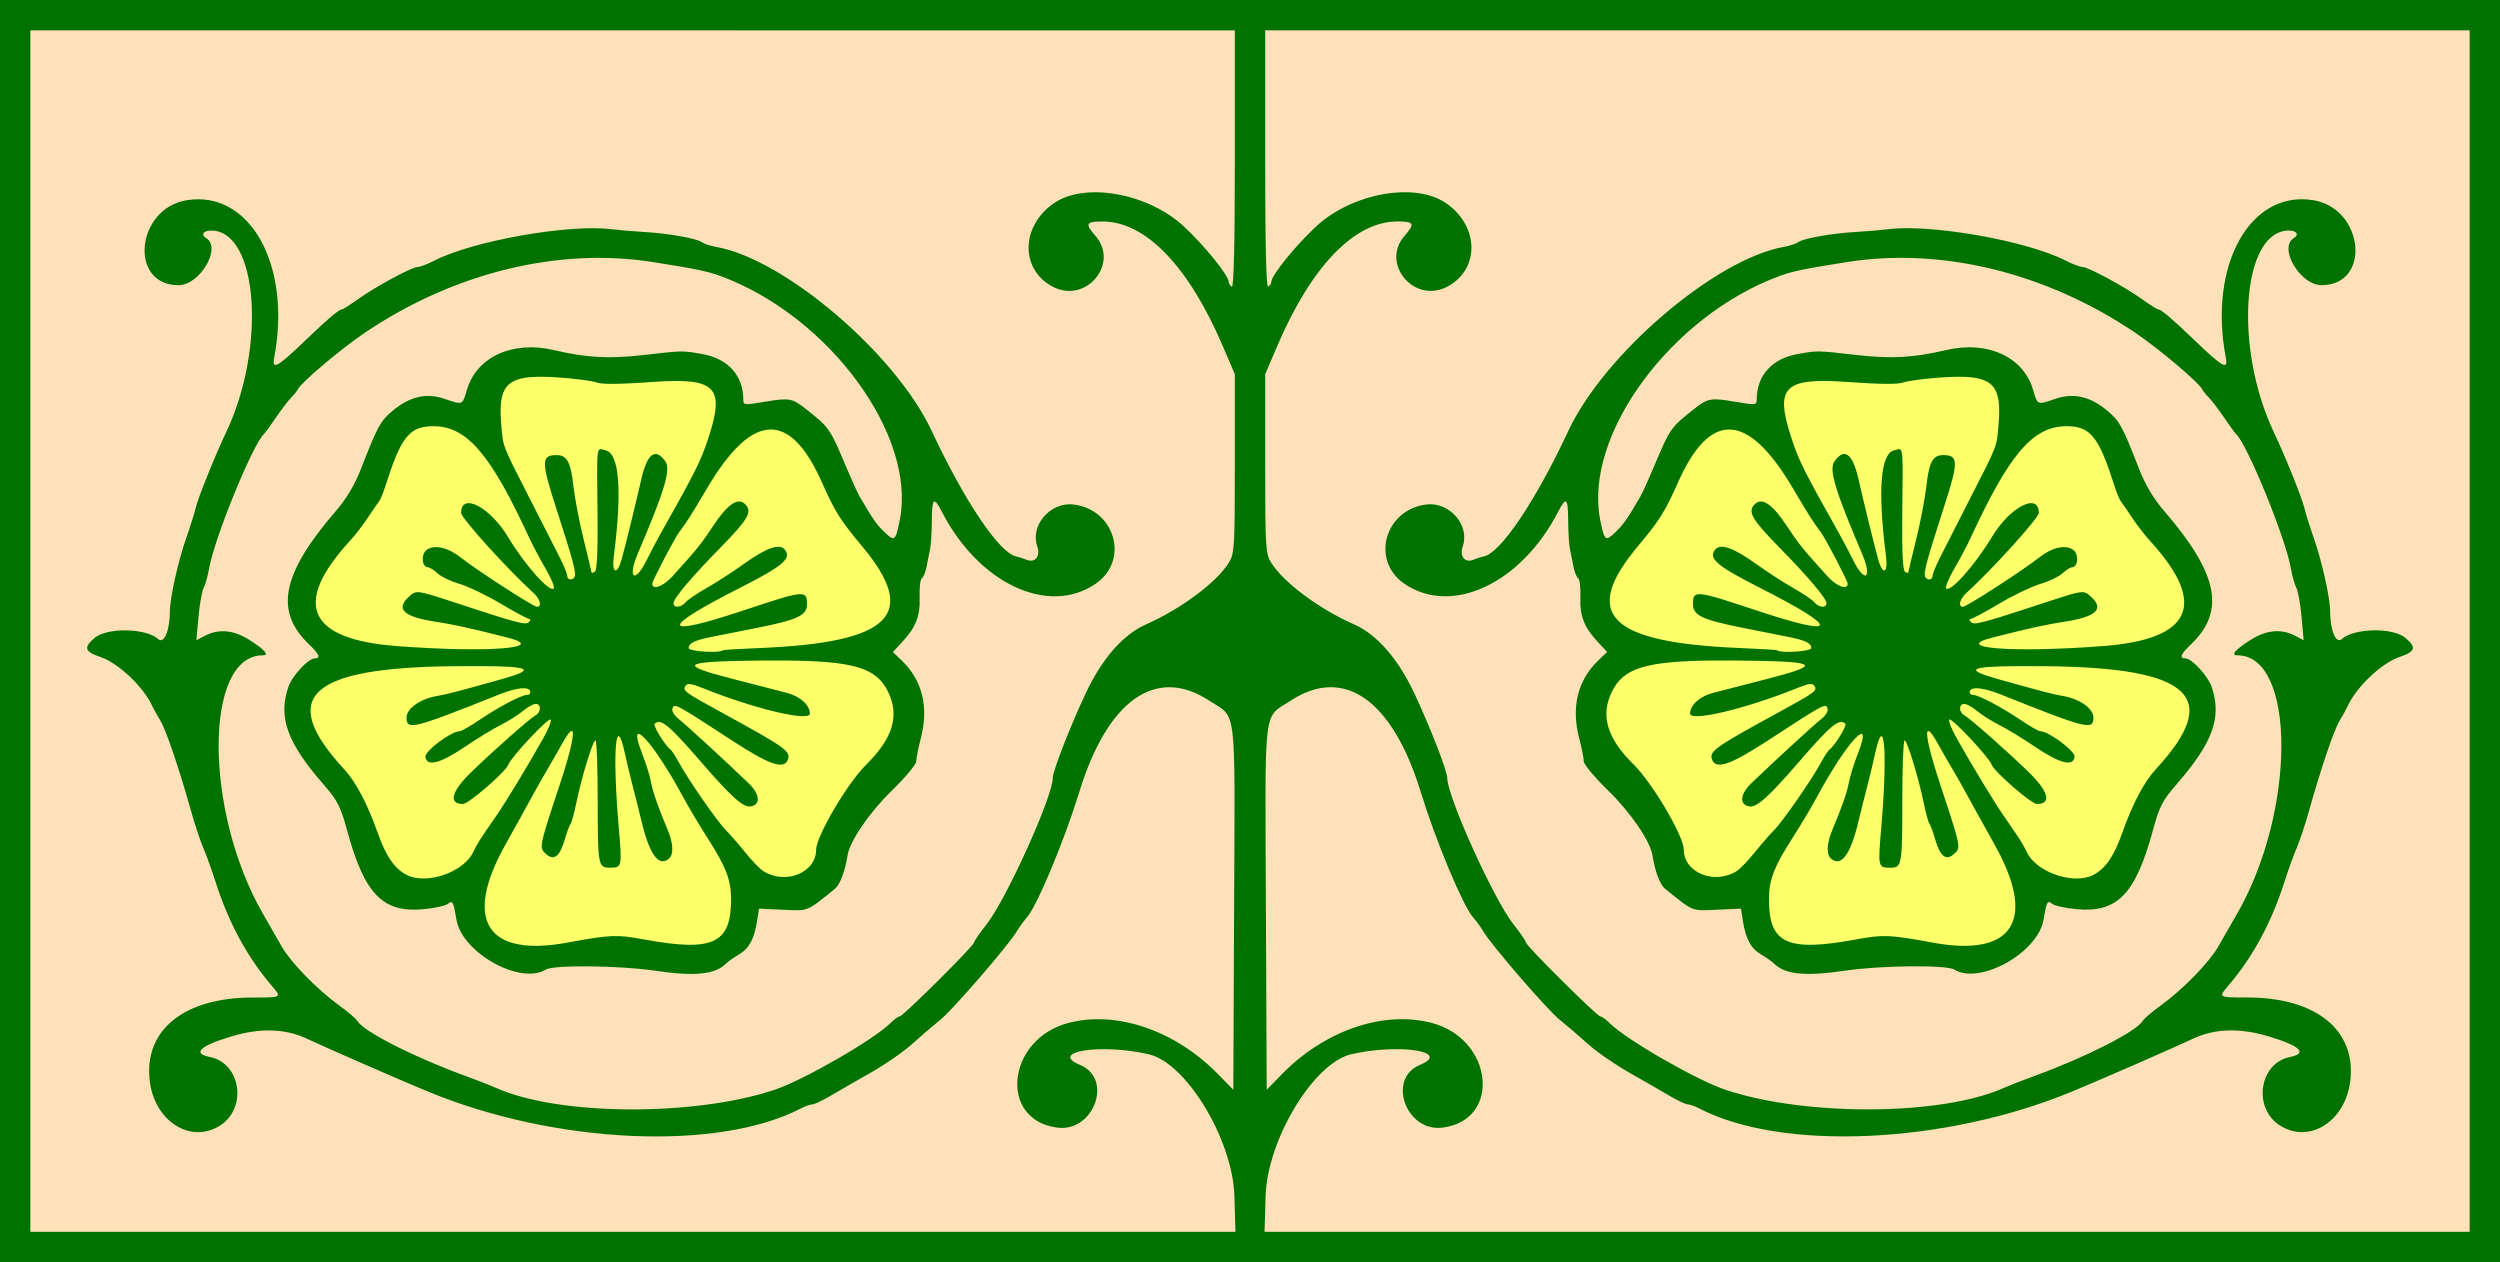
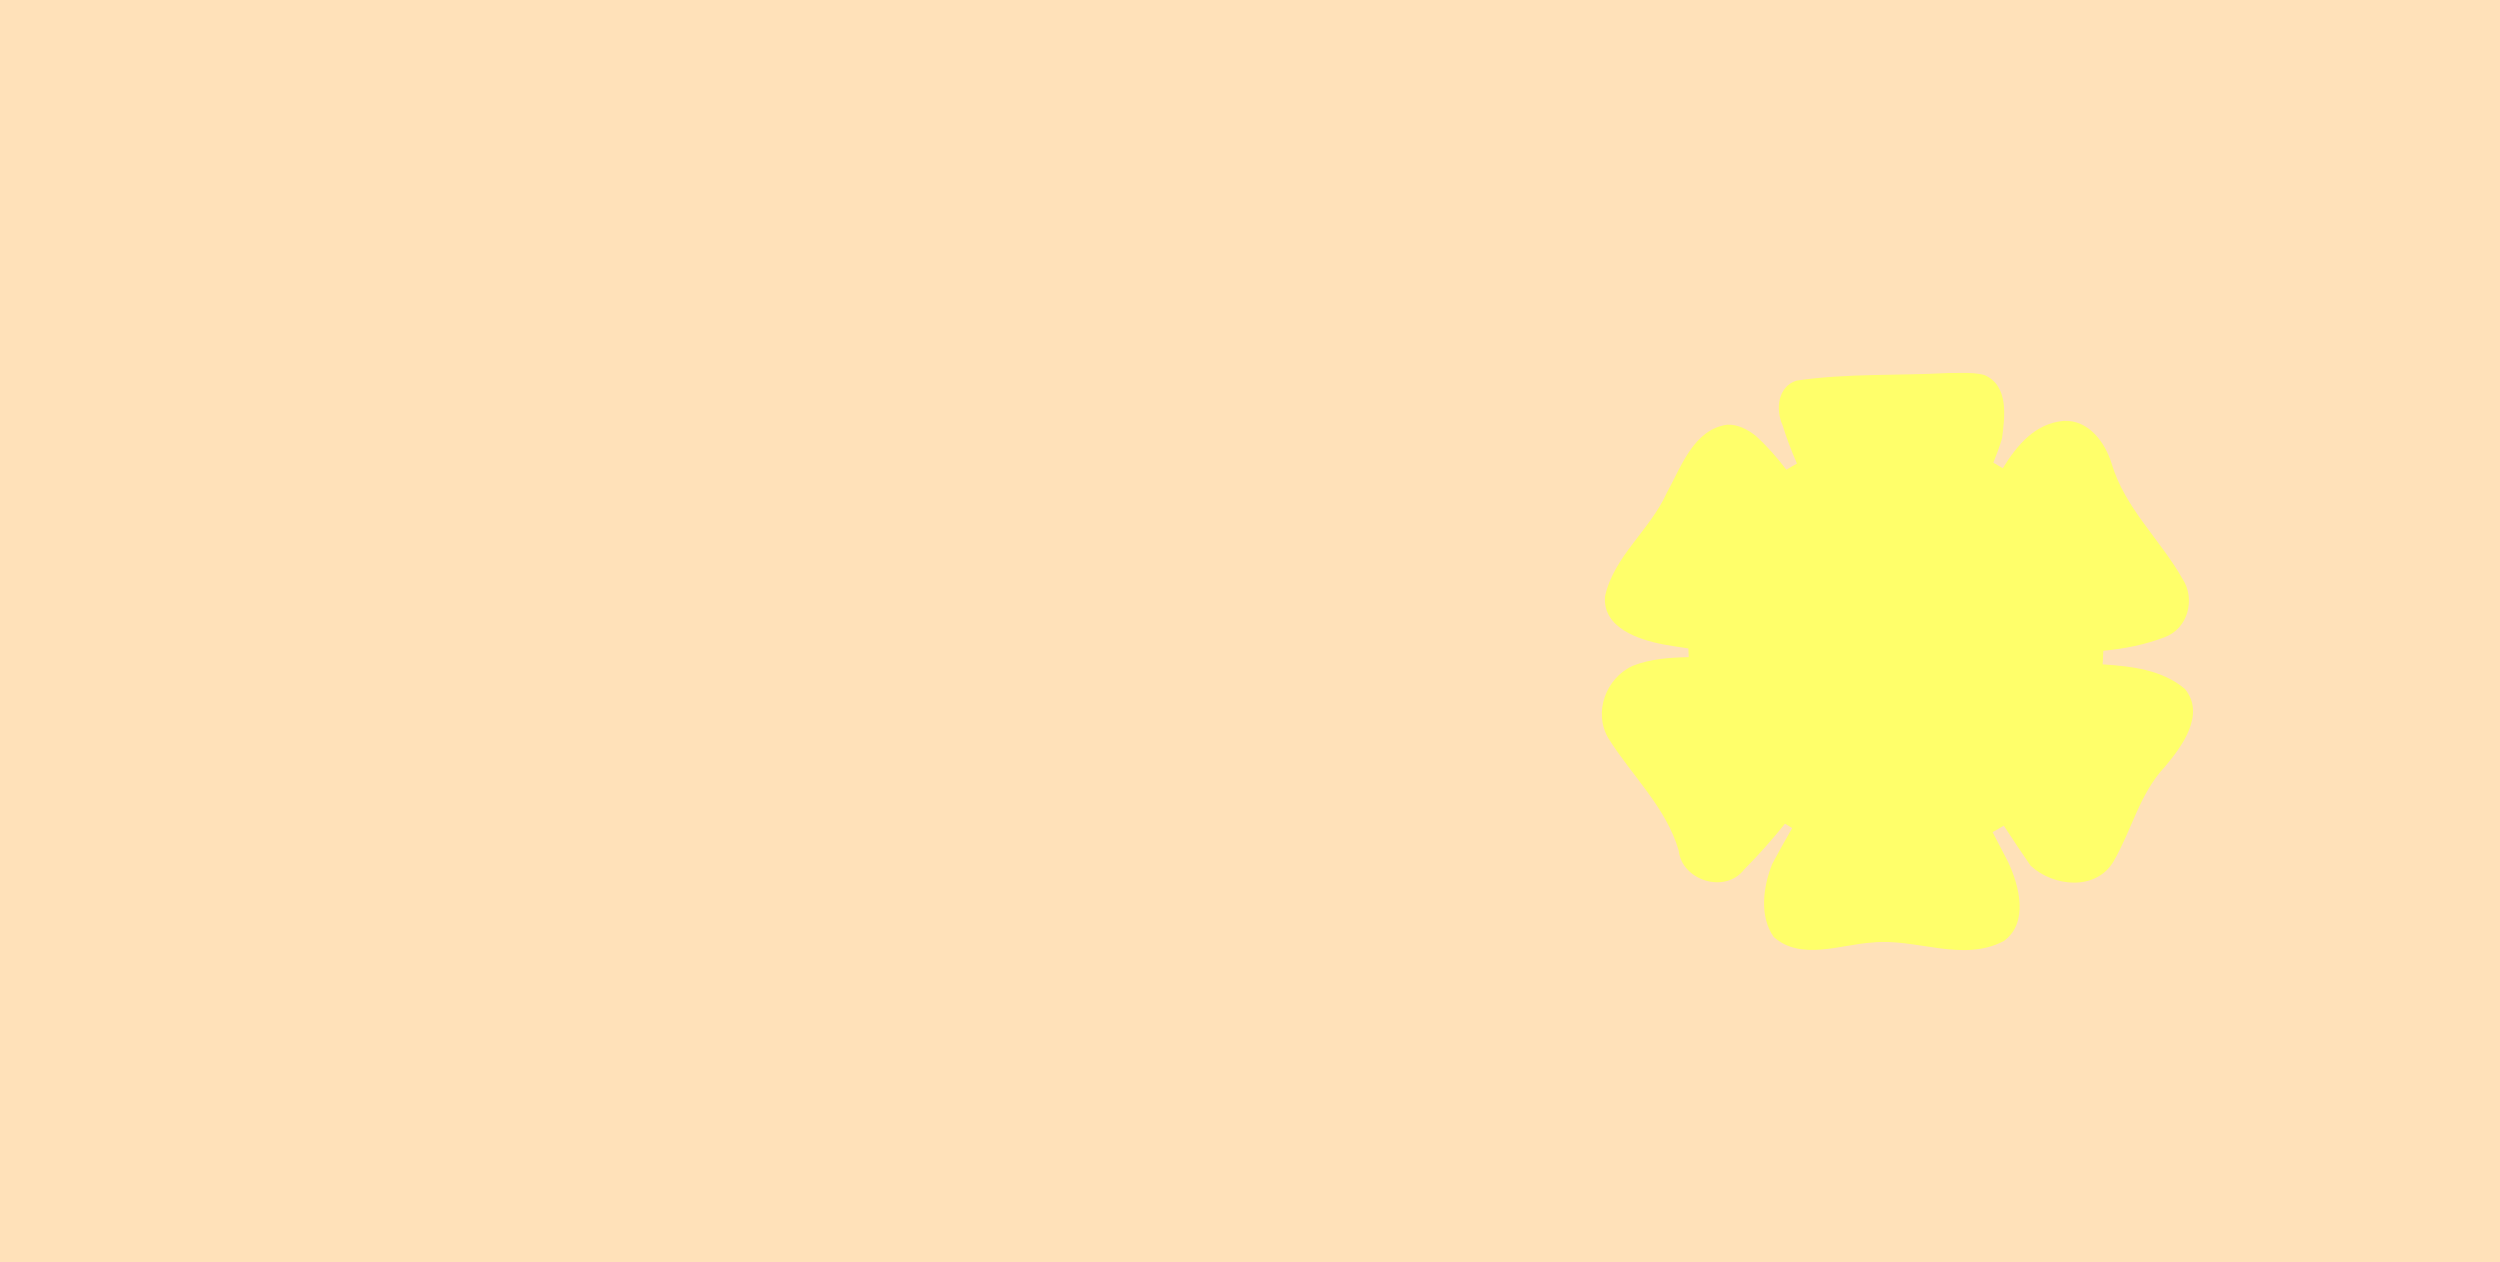
<svg xmlns="http://www.w3.org/2000/svg" id="svg4198" height="234.81mm" width="465.1mm" version="1.1" viewBox="0 0 1648 832">
  <g id="layer1" transform="translate(1269.7 -99.219)">
    <g id="g6123">
      <rect id="rect5317" height="832" width="1648" y="99.219" x="-1269.7" fill="#ffe1b9" />
-       <path id="path6076" d="m346.61 245.71c-15.339 0.035-23.414 18.066-19.541 31.639 0.836 10.262 3.796 19.91 7.74 29.254-1.941 1.059-3.856 2.166-5.744 3.318-3.66-5.696-7.626-11.183-12.086-16.334-8.616-8.796-20.053-16.352-32.826-16.051-20.318 0.373-26.59 23.443-32.529 38.842-10.186 28.767-38.461 47.429-46.822 76.811-1.919 20.89 20.721 31.09 37.99 33.76 6.179 0.747 12.383 1.354 18.604 1.834 0.005 3.104 0.115 6.208 0.328 9.305-13.903 0.777-27.615 2.716-40.74 7.635-13.612 4.525-24.578 19.709-16.867 33.764 10.194 21.589 29.631 37.558 37.531 60.549 7.306 16.771 14.295 41.65 36.666 42.15 19.458 1.223 33.868-13.676 42.941-29.139 1.568-2.497 3.164-4.989 4.764-7.479 2.294 1.495 4.631 2.921 7.01 4.275-8.994 16.088-16.745 32.71-16.24 51.381 0.863 19.189 22.011 27.039 38.514 24.887 23.928-0.881 47.785-8.974 71.602-3.041 16.675 0.862 38.809 8.822 51.807-5.736 12.612-18.587 5.371-42.791-6.01-60.078-1.885-3.202-3.742-6.436-5.586-9.686 1.814-1.01 3.605-2.062 5.371-3.154 9.462 12.164 19.623 23.725 30.986 34.125 16.441 9.78 38.199-4.215 39.311-22.535 9.604-26.729 30.501-46.693 45.705-69.951 12.468-23.125-8.383-52.616-33.895-51.252-6.592-0.515-13.192-0.924-19.797-1.258 0.109-1.621 0.19-3.245 0.242-4.869-0.011-0.348-0.023-0.697-0.037-1.045 13.138-1.824 26.049-4.735 38.461-9.66 15.252-5.913 21.358-25.447 11.623-38.781-14.216-22.676-31.985-43.184-43.029-67.84-7.67-13.022-16.914-31.149-34.273-31.391-17.713 1.804-28.549 17.173-38.34 31.225-2.184-1.391-4.406-2.719-6.664-3.982 5.188-11.634 9.491-23.599 12.127-36.137 2.885-11.556-6.713-22.919-18.777-21.207-35.925-2.696-71.99-3.818-108.01-4.092-0.51-0.037-1.013-0.056-1.508-0.055zm946.6 0.111c-3.001 0.027-6.002 0.122-8.957 0.078-33.281 1.806-67.025 0.129-100 4.994-12.448 4.031-13.925 19.059-9.15 29.5 2.631 8.611 5.857 16.989 9.463 25.215-2.374 1.279-4.711 2.629-7.006 4.047-6.076-8.012-12.719-15.56-20.217-22.375-5.285-4.174-11.707-7.563-18.619-7.334-22.288 2.964-30.53 27.965-40.053 45.082-10.901 24.292-34.819 41.579-40.654 68.133-1.617 20.719 21.994 28.48 38.438 31.633 5.484 0.976 10.998 1.857 16.533 2.648 0.028 1.921 0.096 3.84 0.203 5.758-12.624 0.207-25.161 1.126-36.871 5.693-17.656 8.03-26.197 30.733-16.051 47.807 15.448 24.68 38.03 45.529 46.312 73.887 2.044 19.865 30.611 28.796 43.096 12.66 9.519-9.583 18.514-19.723 26.99-30.291 1.552 1.003 3.124 1.974 4.715 2.912-4.502 7.842-8.898 15.739-13.162 23.689-5.898 14.847-8.653 34.319 1.012 48.09 17.906 15.926 44.213 4.945 64.707 3.682 28.826-3.196 59.581 13.396 86.975-1.014 16.57-12.016 10.159-36.417 2.867-52.021-3.467-6.551-6.867-13.162-10.275-19.775 2.506-1.345 4.969-2.768 7.387-4.268 5.766 8.891 11.655 17.689 17.654 26.371 14.87 13.954 43.212 16.877 54.727-2.867 11.91-20.456 17.176-44.732 33.906-62.424 11.208-13.289 26.794-34.468 13.123-51.174-14.931-12.643-34.966-14.952-54.258-16.229 0.245-2.979 0.393-5.966 0.445-8.955 13.82-1.314 27.419-3.927 40.486-8.963 15.307-5.631 20.42-25.013 11.789-38.342-14.673-25.952-38.14-46.779-46.803-76.162-4.396-14.119-15.254-28.912-31.666-28.066-18.766 1.709-30.603 15.844-40.057 31.225-2.05-1.28-4.132-2.506-6.246-3.676 2.131-5.19 4.071-10.456 5.703-15.846 1.895-14.373 4.725-34.912-11.654-41.951-4.821-1.275-9.83-1.417-14.832-1.371z" transform="translate(-1269.7 99.219)" fill="#ffff6a" />
-       <path id="path4160" d="m-1269.7 99.219v416 416h417 407 407 417v-416-416h-417-407-407zm20 19.996 397 0.016 397 0.012v85.109c0 56.228-0.679 84.684-2 83.867-1.1-0.68-2-2.041-2-3.027 0-4.32-15.864-23.982-29.68-36.785-23.463-21.742-64.693-29.26-85.141-15.527-22.393 15.04-22.937 44.09-1.039 55.414 21.882 11.316 43.991-15.395 27.906-33.715-6.973-7.941-6.25-9.358 4.785-9.355 28.316 0.006 56.692 29.412 79.203 82.082l7.965 18.633v58.906c0 55-0.26 59.324-3.918 65.242-8.024 12.983-31.529 30.508-54.613 40.719-15.151 6.702-29.069 22.615-39.805 45.508-10.379 22.133-21.664 51.118-21.664 55.644 0 12.365-30.678 80.167-43.762 96.719-4.532 5.734-8.245 11.127-8.254 11.984-0.022 2.113-46.785 48.559-48.891 48.559-0.919 0-3.567 1.892-5.883 4.203-11.251 11.229-57.905 38.054-77.211 44.395-53.423 17.546-142.3 16.828-183-1.477-3.3-1.484-12.3-4.997-20-7.805-34.24-12.485-67.41-29.367-71.508-36.398-0.829-1.422-6.229-6.019-12-10.215-14.647-10.65-31.695-28.142-37.77-38.75-2.819-4.923-8.43-14.702-12.469-21.727-38.786-67.466-38.845-170.23-0.098-170.23 4.64 0 1.446-3.707-8.785-10.195-10.3-6.532-20.138-7.465-29.149-2.766l-5.777 3.012 1.391-15.371c0.766-8.454 2.307-17.073 3.422-19.156 1.115-2.083 2.768-8.004 3.676-13.156 3.529-20.023 28.935-82.086 36.176-88.367 0.634-0.55 4.16-5.414 7.832-10.809 3.672-5.394 8.224-11.357 10.117-13.25 1.893-1.893 3.779-4.229 4.191-5.191 1.805-4.212 28.423-26.737 44.133-37.344 58.732-39.657 127.68-56.561 190.2-46.629 28.653 4.553 35.724 6.021 44.422 9.219 71.382 26.246 129.26 105 118.14 160.73-2.811 14.076-3.421 14.532-10.363 7.769-5.169-5.035-7.607-8.552-16.184-23.34-1.325-2.284-5.243-10.902-8.711-19.152-10.83-25.768-11.087-26.134-26.879-38.586-8.767-6.913-10.887-7.278-26.668-4.598-13.925 2.365-14.334 2.316-14.363-1.691-0.114-15.609-10.041-26.637-26.699-29.656-13.414-2.431-12.745-2.438-38.269 0.48-23.751 2.716-37.973 1.95-60.215-3.234-26.963-6.285-50.586 4.562-56.961 26.152-3.07 10.398-2.559 10.197-15.047 5.957-11.875-4.032-23.129-1.33-34.312 8.242-7.855 6.723-9.595 9.94-20.461 37.82-4.206 10.792-9.543 19.769-16.644 28-35.707 41.388-40.634 66.084-17.551 87.988 6.592 6.255 7.75 9.122 3.691 9.137-4.414 0.016-15.071 11.634-17.543 19.125-6.621 20.063-0.643 36.453 23.355 64.027 9.18 10.548 11.228 14.531 15.426 30 11.48 42.308 23.466 54.705 50.465 52.184 7.291-0.681 14.494-2.266 16.004-3.519 3.109-2.58 3.713-1.466 5.684 10.438 3.601 21.756 42.092 43.251 58.875 32.879 5.146-3.181 48.584-2.729 72.09 0.75 25.982 3.845 39.374 2.537 46.551-4.555 1.426-1.409 5.338-4.175 8.691-6.144 6.758-3.969 10.111-10.173 12-22.203l1.254-8.004 15.855 0.719c17.059 0.775 15.057 1.585 34.184-13.805 3.331-2.68 6.696-11.589 8.277-21.902 1.442-9.406 14.393-28.398 29.144-42.746 8.904-8.661 16.188-17.392 16.188-19.402 0-2.011 1.35-8.837 3-15.172 5.373-20.628 1.036-38.234-12.652-51.348l-5.77-5.527 5.84-6.254c9.346-10.005 12.245-17.346 11.793-29.871-0.225-6.227 0.436-11.84 1.465-12.477 1.029-0.636 2.426-4.093 3.105-7.68s1.718-8.773 2.309-11.523c0.59-2.75 1.115-11.075 1.168-18.5 0.11-15.458 1.281-16.509 6.695-6 24.385 47.333 70.369 68.728 101.46 47.207 22.267-15.411 12.607-49.055-14.977-52.164-15.099-1.702-28.484 13.86-23.707 27.562 2.332 6.69-1.444 11.311-7.207 8.816-1.939-0.839-4.877-1.773-6.527-2.078-11.027-2.038-34.099-36.249-55.867-82.844-23.669-50.661-96.733-113.09-141.86-121.21-4.001-0.72-8.264-2.089-9.473-3.043-3.19-2.515-21.637-5.834-37.801-6.801-7.7-0.46-17.6-1.293-22-1.852-27.887-3.537-91.214 7.662-116.42 20.59-4.631 2.375-9.724 4.316-11.316 4.316-3.801 0-27.785 12.982-39.5 21.379-5.081 3.642-9.795 6.621-10.476 6.621-1.922 0-8.864 5.873-23.133 19.578-19.433 18.665-23.019 20.702-21.391 12.137 11.59-60.937-15.978-110.51-57.676-103.73-33.477 5.449-38.385 56.012-5.437 56.012 14.115 0 28.627-24.65 18.277-31.047-3.681-2.275-1.894-4.953 3.305-4.953 30.816 0 36.495 76.809 9.832 132.98-7.483 15.764-18.614 43.43-20.125 50.02-0.756 3.3-3.525 12.125-6.152 19.609-5.417 15.43-10.774 39.452-10.793 48.391-0.026 12.537-3.875 21.726-7.664 18.297-8.031-7.268-33.503-7.792-41.855-0.859-7.579 6.29-6.789 9.136 3.48 12.547 12.124 4.027 28.838 19.917 34.731 33.016 0.742 1.65 2.997 5.7 5.008 9 3.748 6.149 12.375 31.581 20.355 60 2.471 8.8 6.067 19.6 7.988 24 1.921 4.4 5.495 14.3 7.945 22 8.487 26.676 20.675 49.387 36.52 68.051 7.426 8.748 7.823 8.474-12.367 8.516-44.965 0.093-71.396 21.601-67.453 54.891 3.143 26.534 26.663 41.692 46.074 29.695 18.402-11.373 14.234-41.255-6.328-45.367-11.886-2.377-6.793-7.302 14.019-13.562 19.078-5.738 35.478-5.251 49.871 1.488 13.821 6.471 60.432 26.832 79.684 34.805 83.803 34.708 191.45 39.572 246 11.117 2.75-1.435 6.11-2.614 7.469-2.621 1.359-0.006 6.759-2.554 12-5.66 5.242-3.107 17.181-9.975 26.531-15.262 9.35-5.287 21.594-13.77 27.211-18.852 5.617-5.081 13.95-12.22 18.516-15.863 8.202-6.544 45.658-49.894 50.68-58.652 1.426-2.488 4.419-6.593 6.648-9.121 6.608-7.493 24.719-50.903 34.285-82.168 18.7-61.118 50.726-83.655 85.945-60.48 18.236 12 16.814 0.066 16.23 136.14l-0.516 120.3-10-10.242c-28.122-28.805-66.717-42.092-98.508-33.91-40.922 10.532-46.59 64.292-7.285 69.105 23.981 2.937 36.661-32.283 14.871-41.309-21.376-8.854 13.875-14.352 45.231-7.055 24.757 5.762 55.287 56.318 56.402 93.395l0.711 23.629h-397.21-397.21v-396-396zm1608 0v396 396h-397.21-397.21l0.711-23.629c1.115-37.077 31.646-87.633 56.402-93.395 31.356-7.298 66.607-1.8 45.23 7.055-21.789 9.025-9.11 44.246 14.871 41.309 39.304-4.814 33.637-58.573-7.285-69.105-31.791-8.182-70.386 5.105-98.508 33.91l-10 10.242-0.516-120.3c-0.583-136.07-2.006-124.14 16.23-136.14 35.22-23.175 67.245-0.638 85.945 60.48 9.566 31.265 27.677 74.675 34.285 82.168 2.229 2.528 5.222 6.633 6.649 9.121 5.021 8.759 42.478 52.108 50.68 58.652 4.566 3.643 12.899 10.782 18.516 15.863 5.617 5.081 17.861 13.564 27.211 18.852 9.35 5.287 21.29 12.155 26.531 15.262 5.242 3.107 10.642 5.654 12 5.66 1.358 0.006 4.719 1.187 7.469 2.621 54.547 28.454 162.2 23.591 246-11.117 19.251-7.973 65.862-28.333 79.684-34.805 14.393-6.739 30.793-7.227 49.871-1.488 20.812 6.26 25.905 11.185 14.02 13.562-20.562 4.112-24.73 33.994-6.328 45.367 19.411 11.997 42.932-3.162 46.074-29.695 3.943-33.289-22.488-54.798-67.453-54.891-20.191-0.042-19.793 0.232-12.367-8.516 15.845-18.664 28.033-41.375 36.52-68.051 2.45-7.7 6.024-17.6 7.945-22s5.517-15.2 7.988-24c7.98-28.419 16.608-53.851 20.355-60 2.011-3.3 4.266-7.35 5.008-9 5.892-13.099 22.606-28.989 34.73-33.016 10.269-3.411 11.059-6.257 3.481-12.547-8.353-6.932-33.824-6.409-41.855 0.859-3.789 3.429-7.637-5.76-7.664-18.297-0.02-8.938-5.376-32.961-10.793-48.391-2.627-7.484-5.396-16.309-6.152-19.609-1.51-6.589-12.642-34.255-20.125-50.02-26.663-56.172-20.984-132.98 9.832-132.98 5.199 0 6.986 2.678 3.305 4.953-10.35 6.396 4.162 31.047 18.277 31.047 32.948 0 28.039-50.563-5.438-56.012-41.697-6.786-69.266 42.789-57.676 103.73 1.629 8.565-1.957 6.529-21.391-12.137-14.269-13.705-21.211-19.578-23.133-19.578-0.681 0-5.395-2.979-10.477-6.621-11.715-8.397-35.699-21.379-39.5-21.379-1.593 0-6.685-1.941-11.316-4.316-25.208-12.927-88.535-24.127-116.42-20.59-4.4 0.558-14.3 1.391-22 1.852-16.164 0.966-34.611 4.285-37.801 6.801-1.209 0.954-5.472 2.323-9.473 3.043-45.127 8.121-118.19 70.55-141.86 121.21-21.769 46.595-44.84 80.806-55.867 82.844-1.65 0.305-4.588 1.239-6.527 2.078-5.763 2.494-9.539-2.127-7.207-8.816 4.777-13.702-8.608-29.264-23.707-27.562-27.583 3.109-37.244 36.754-14.977 52.164 31.096 21.521 77.08 0.126 101.46-47.207 5.414-10.509 6.586-9.458 6.695 6 0.052 7.425 0.578 15.75 1.168 18.5s1.63 7.936 2.309 11.523c0.679 3.587 2.076 7.043 3.105 7.68 1.029 0.636 1.689 6.25 1.465 12.477-0.452 12.525 2.447 19.866 11.793 29.871l5.84 6.254-5.77 5.527c-13.688 13.114-18.025 30.72-12.652 51.348 1.65 6.335 3 13.161 3 15.172 0 2.011 7.283 10.742 16.187 19.402 14.752 14.348 27.702 33.34 29.145 42.746 1.582 10.313 4.947 19.222 8.277 21.902 19.126 15.39 17.125 14.579 34.184 13.805l15.855-0.719 1.254 8.004c1.889 12.03 5.242 18.234 12 22.203 3.354 1.97 7.265 4.735 8.692 6.144 7.176 7.092 20.569 8.4 46.551 4.555 23.506-3.479 66.944-3.931 72.09-0.75 16.783 10.372 55.274-11.122 58.875-32.879 1.97-11.904 2.575-13.017 5.684-10.438 1.51 1.253 8.712 2.839 16.004 3.519 26.998 2.521 38.985-9.876 50.465-52.184 4.197-15.469 6.245-19.452 15.426-30 23.998-27.574 29.977-43.964 23.355-64.027-2.472-7.491-13.129-19.109-17.543-19.125-4.059-0.016-2.901-2.881 3.691-9.137 23.083-21.904 18.157-46.6-17.551-87.988-7.101-8.231-12.438-17.208-16.645-28-10.866-27.881-12.606-31.097-20.461-37.82-11.183-9.572-22.437-12.274-34.312-8.242-12.488 4.24-11.977 4.441-15.047-5.957-6.375-21.59-29.998-32.437-56.961-26.152-22.242 5.184-36.463 5.95-60.215 3.234-25.524-2.919-24.855-2.912-38.27-0.48-16.658 3.019-26.585 14.048-26.699 29.656-0.03 4.007-0.438 4.057-14.363 1.691-15.781-2.681-17.901-2.315-26.668 4.598-15.792 12.452-16.049 12.818-26.879 38.586-3.467 8.25-7.386 16.868-8.711 19.152-8.576 14.788-11.015 18.305-16.184 23.34-6.943 6.763-7.553 6.307-10.363-7.769-11.128-55.731 46.755-134.48 118.14-160.73 8.697-3.198 15.769-4.666 44.422-9.219 62.511-9.932 131.46 6.972 190.2 46.629 15.709 10.607 42.328 33.131 44.133 37.344 0.412 0.963 2.298 3.298 4.191 5.191s6.445 7.856 10.117 13.25c3.672 5.394 7.198 10.259 7.832 10.809 7.24 6.282 32.647 68.344 36.176 88.367 0.908 5.152 2.561 11.073 3.676 13.156 1.115 2.083 2.656 10.702 3.422 19.156l1.391 15.371-5.777-3.012c-9.01-4.699-18.849-3.766-29.148 2.766-10.231 6.488-13.425 10.195-8.785 10.195 38.748 0 38.688 102.76-0.098 170.23-4.039 7.025-9.649 16.803-12.469 21.727-6.074 10.608-23.122 28.1-37.77 38.75-5.771 4.196-11.171 8.793-12 10.215-4.098 7.031-37.268 23.913-71.508 36.398-7.7 2.808-16.7 6.32-20 7.805-40.695 18.305-129.58 19.023-183 1.477-19.306-6.341-65.959-33.166-77.211-44.395-2.316-2.311-4.964-4.203-5.883-4.203-2.106 0-48.869-46.446-48.891-48.559 0-0.857-3.722-6.251-8.254-11.984-13.083-16.552-43.762-84.354-43.762-96.719 0-4.526-11.285-33.511-21.664-55.645-10.735-22.893-24.654-38.806-39.805-45.508-23.084-10.211-46.589-27.736-54.613-40.719-3.658-5.918-3.918-10.243-3.918-65.242v-58.906l7.965-18.633c22.511-52.67 50.888-82.076 79.203-82.082 11.035-0.002 11.758 1.414 4.785 9.355-16.085 18.319 6.024 45.03 27.906 33.715 21.898-11.324 21.354-40.374-1.039-55.414-20.447-13.733-61.677-6.215-85.141 15.527-13.816 12.803-29.68 32.465-29.68 36.785 0 0.986-0.9 2.348-2 3.027-1.321 0.817-2-27.639-2-83.867v-85.109l397-0.012 397-0.016zm-1271 228.36c3.386 0.018 7.154 0.188 11.344 0.477 10.922 0.752 22.161 2.244 24.973 3.312 3.355 1.276 15.734 1.172 36.023-0.301 42.544-3.088 48.722 2.93 37.68 36.719-4.999 15.298-8.132 21.56-32.226 64.434-1.855 3.3-5.733 10.701-8.617 16.445-7.881 15.698-12.683 11.72-5.672-4.699 17.702-41.451 21.837-55.271 18.125-60.57-6.533-9.327-12.017-5.298-15.859 11.645-3.437 15.158-10.392 43.5-12.926 52.68-3.044 11.026-6.697 9.622-5.203-2 5.5-42.801 3.656-67.325-5.227-69.555-6.518-1.636-5.99-5.719-5.508 42.332 0.243 24.285-0.353 36.724-1.805 37.621-1.193 0.737-2.168 0.971-2.168 0.52 0-0.451-2.316-10.178-5.148-21.617-2.832-11.439-5.887-27.338-6.785-35.332-1.792-15.947-4.235-20.469-11.066-20.469-10.211 0-10.262 4.18-0.426 34.582 11.207 34.64 13.588 43.539 12.234 45.73-1.58 2.556-4.8 2.019-4.871-0.812-0.034-1.375-2.111-6.55-4.617-11.5-2.506-4.95-11.702-22.998-20.437-40.109-18-35.261-17.151-33.036-18.41-48.32-1.991-24.164 2.889-31.341 26.594-31.211zm933.87 0c23.705-0.13 28.584 7.047 26.594 31.211-1.259 15.284-0.41 13.06-18.41 48.32-8.735 17.112-17.932 35.159-20.438 40.109-2.506 4.95-4.583 10.125-4.617 11.5-0.07 2.832-3.291 3.369-4.871 0.812-1.354-2.191 1.027-11.09 12.234-45.73 9.836-30.402 9.786-34.582-0.426-34.582-6.831 0-9.274 4.522-11.066 20.469-0.898 7.994-3.953 23.893-6.785 35.332s-5.148 21.166-5.148 21.617c0 0.451-0.975 0.218-2.168-0.52-1.452-0.897-2.048-13.336-1.805-37.621 0.482-48.051 1.01-43.968-5.508-42.332-8.883 2.229-10.726 26.753-5.226 69.555 1.493 11.622-2.159 13.026-5.203 2-2.534-9.18-9.489-37.522-12.926-52.68-3.842-16.943-9.327-20.971-15.859-11.645-3.712 5.299 0.424 19.119 18.125 60.57 7.011 16.419 2.21 20.397-5.672 4.699-2.884-5.744-6.763-13.145-8.617-16.445-24.094-42.873-27.227-49.136-32.227-64.434-11.043-33.789-4.865-39.807 37.68-36.719 20.289 1.473 32.669 1.576 36.023 0.301 2.811-1.069 14.051-2.56 24.973-3.312 4.19-0.289 7.957-0.458 11.344-0.477zm-1004.3 32.6c21.676 0.51 37.243 19.147 62.523 74.035 2.027 4.4 6.697 13.184 10.379 19.52 3.682 6.335 6.216 12.29 5.633 13.234-2.248 3.637-19.003-15.067-30.152-33.66-11.962-19.948-31-29.762-31-15.98 0 3.354 30.824 37.449 47.5 52.539 4.665 4.221 6.018 9.348 2.465 9.348-2.352 0-39.563-24.068-49.992-32.336-8.672-6.875-17.637-8.9-22.719-5.133-3.852 2.856-3.127 11.469 0.965 11.469 1.072 0 3.858 1.779 6.191 3.953 2.334 2.174 8.859 5.298 14.5 6.938 5.641 1.64 17.867 7.508 27.172 13.043 9.304 5.535 17.771 10.066 18.816 10.066 1.08 0.001 0.999 0.903-0.188 2.09-2.158 2.158-7.054 0.859-50.266-13.336-23.752-7.802-23.946-7.825-28.789-3.441-9.017 8.161-3.652 13.256 17.402 16.523 12.857 1.996 22.057 4.019 47.441 10.438 27.715 7.008-12.777 10.152-72.684 5.644-58.824-4.426-69.302-27.589-31.285-69.164 3.558-3.891 8.929-10.828 11.933-15.414 3.005-4.586 6.262-9.298 7.238-10.473 0.977-1.175 2.891-5.675 4.258-10 10.197-32.278 15.697-39.464 30.539-39.895 0.713-0.021 1.418-0.024 2.117-0.008zm1074.8 0c0.699-0.016 1.405-0.012 2.117 0.008 14.842 0.43 20.342 7.616 30.539 39.895 1.366 4.325 3.281 8.825 4.258 10 0.977 1.175 4.234 5.887 7.238 10.473 3.005 4.586 8.376 11.523 11.934 15.414 38.017 41.575 27.539 64.738-31.285 69.164-59.906 4.508-100.4 1.363-72.684-5.644 25.385-6.419 34.585-8.442 47.441-10.438 21.054-3.268 26.42-8.363 17.402-16.523-4.843-4.383-5.037-4.361-28.789 3.441-43.212 14.195-48.108 15.494-50.266 13.336-1.187-1.187-1.267-2.089-0.188-2.09 1.045-0.001 9.512-4.531 18.816-10.066 9.304-5.535 21.531-11.403 27.172-13.043 5.641-1.64 12.166-4.763 14.5-6.938 2.334-2.174 5.12-3.953 6.191-3.953 4.092 0 4.817-8.613 0.965-11.469-5.082-3.767-14.047-1.742-22.719 5.133-10.429 8.268-47.64 32.336-49.992 32.336-3.553 0-2.2-5.127 2.465-9.348 16.676-15.09 47.5-49.185 47.5-52.539 0-13.782-19.038-3.967-31 15.98-11.149 18.594-27.904 37.297-30.152 33.66-0.584-0.944 1.951-6.899 5.633-13.234 3.681-6.335 8.352-15.12 10.379-19.52 25.281-54.888 40.847-73.525 62.523-74.035zm-854.03 2.184c12.551-0.507 24.048 11.231 34.637 35.203 8.283 18.753 12.064 24.75 26.23 41.648 37.825 45.12 19.397 63.556-67.145 67.176-13.156 0.55-24.108 1.187-24.336 1.414-2.187 2.174-22.742 0.91-22.742-1.398 0-3.214 3.874-5.105 15-7.32 4.4-0.876 17.45-3.469 29-5.762 28.117-5.582 34-8.341 34-15.957 0-9.283-1.769-9.109-41.195 4.023-55.486 18.481-56.731 12.623-3.102-14.602 28.579-14.508 34.371-19.436 29.68-25.246-3.459-4.284-12.105-1.293-26.832 9.285-7.454 5.354-18.62 12.588-24.816 16.074-6.196 3.486-12.383 7.685-13.746 9.328-2.929 3.529-7.988 3.966-7.988 0.691 0-3.24 11.412-16.773 30.988-36.75 18.327-18.702 21.158-23.666 16.277-28.547-4.777-4.777-11.687-0.084-21.23 14.418-7.685 11.677-10.292 14.904-26.641 33-6.133 6.788-13.394 9.45-13.394 4.91 0-1.811 14.722-29.989 17.766-34.004 5.093-6.718 7.528-10.555 18.641-29.332 14.794-24.998 28.398-37.747 40.949-38.254zm633.29 0c12.551 0.507 26.156 13.256 40.949 38.254 11.112 18.777 13.548 22.614 18.641 29.332 3.043 4.015 17.766 32.193 17.766 34.004 0 4.54-7.262 1.878-13.395-4.91-16.349-18.096-18.956-21.323-26.641-33-9.544-14.502-16.454-19.195-21.23-14.418-4.881 4.88-2.049 9.845 16.277 28.547 19.576 19.977 30.988 33.51 30.988 36.75 0 3.275-5.059 2.838-7.988-0.691-1.364-1.643-7.55-5.842-13.746-9.328-6.196-3.486-17.363-10.72-24.816-16.074-14.727-10.578-23.373-13.569-26.832-9.285-4.691 5.81 1.101 10.738 29.68 25.246 53.629 27.225 52.384 33.083-3.102 14.602-39.427-13.132-41.195-13.307-41.195-4.023 0 7.616 5.883 10.376 34 15.957 11.55 2.293 24.6 4.886 29 5.762 11.126 2.215 15 4.106 15 7.32 0 2.308-20.555 3.572-22.742 1.398-0.228-0.227-11.18-0.864-24.336-1.414-86.541-3.619-104.97-22.055-67.145-67.176 14.166-16.899 17.947-22.896 26.231-41.648 10.589-23.972 22.086-35.71 34.637-35.203zm-624.51 152.26c47.782 0.279 61.68 5.097 69.281 20.594 7.721 15.742 3.223 30.679-14.508 48.176-12.366 12.203-32.89 47.129-32.914 56.012-0.04 15.22-20.41 23.329-34.992 13.93-2.2-1.418-7.6-7.055-12-12.523-4.4-5.469-9.986-11.887-12.414-14.266-5.394-5.286-24.914-33.365-30.816-44.328-2.369-4.4-5.032-8.469-5.918-9.043-3.099-2.008-11.5-15.641-10.348-16.793 3.914-3.914 9.411 0.581 30.426 24.883 20.026 23.158 27.9 30.261 32.773 29.566 6.865-0.979 6.351-8.002-1.113-15.199-14.373-13.858-41.323-38.626-46.223-42.48-3.068-2.413-4.721-5.285-4.051-7.031 1.312-3.418 1.902-3.098 39.644 21.488 24.262 15.805 33.833 19.081 36.379 12.445 2.121-5.527-1.461-8.102-42.34-30.445-25.802-14.102-27.076-15.028-25.141-18.16 1.265-2.048 3.604-1.769 11.367 1.352 34.52 13.875 71.028 22.493 70.703 16.688-0.321-5.732-6.501-11.233-15.184-13.516-5.36-1.409-21.221-5.501-35.246-9.094-36.094-9.245-34.29-11.432 10-12.113 8.289-0.128 15.807-0.181 22.633-0.141zm615.73 0c6.826-0.04 14.343 0.014 22.633 0.141 44.29 0.681 46.094 2.868 10 12.113-14.025 3.592-29.886 7.684-35.246 9.094-8.683 2.283-14.863 7.784-15.184 13.516-0.325 5.806 36.183-2.812 70.703-16.688 7.764-3.12 10.102-3.399 11.367-1.352 1.936 3.132 0.661 4.058-25.141 18.16-40.879 22.343-44.461 24.918-42.34 30.445 2.546 6.636 12.117 3.36 36.379-12.445 37.742-24.587 38.333-24.907 39.645-21.488 0.67 1.746-0.983 4.618-4.051 7.031-4.9 3.854-31.85 28.622-46.223 42.48-7.464 7.197-7.979 14.221-1.113 15.199 4.873 0.695 12.748-6.409 32.773-29.566 21.015-24.302 26.512-28.797 30.426-24.883 1.152 1.152-7.249 14.785-10.348 16.793-0.886 0.574-3.549 4.643-5.918 9.043-5.903 10.963-25.422 39.042-30.816 44.328-2.428 2.379-8.014 8.797-12.414 14.266-4.4 5.469-9.8 11.105-12 12.523-14.582 9.4-34.952 1.29-34.992-13.93-0.024-8.882-20.548-43.809-32.914-56.012-17.731-17.497-22.229-32.434-14.508-48.176 7.601-15.497 21.499-20.315 69.281-20.594zm-815.56 3.699c34.684 0.124 36.833 2.318 14.035 8.703-30.541 8.554-35.458 9.832-42.344 11.008-10.966 1.873-20 8.268-20 14.156 0 8.614 4.017 7.616 61-15.141 11.203-4.474 19.369-5.406 20.453-2.332 0.485 1.375-0.318 2.507-1.785 2.512-3.753 0.012-18.695 7.842-31.641 16.582-6.035 4.075-11.841 7.406-12.902 7.406-5.629 0-23.246 13.173-22.699 16.973 0.947 6.589 9.769 4.345 25.934-6.594 8.053-5.449 18.691-11.934 23.641-14.414 4.95-2.48 11.543-6.639 14.652-9.238 3.109-2.6 6.934-4.727 8.5-4.727 3.645 0 3.706 5.305 0.086 7.402-4.253 2.465-28.793 24.149-42.898 37.906-12.824 12.507-14.853 20.691-5.125 20.691 3.669 0 28.25-21.287 29.824-25.828 1.693-4.885 26.472-31.325 27.961-29.836 0.724 0.724-1.378 6.121-4.672 11.992-10.228 18.23-25.055 42.696-31.328 51.699-10.252 14.713-12.878 18.83-14.848 23.277-5.942 13.419-30.565 22.175-43.797 15.574-8.09-4.036-13.788-12.193-19.234-27.535-7.009-19.743-14.411-33.79-22.324-42.363-43.98-47.649-23.374-66.885 72.633-67.809 6.305-0.061 11.924-0.084 16.879-0.066zm1015.4 0c4.955-0.018 10.574 0.006 16.879 0.066 96.007 0.924 116.61 20.16 72.633 67.809-7.913 8.573-15.316 22.62-22.324 42.363-5.446 15.342-11.145 23.499-19.234 27.535-13.232 6.601-37.855-2.155-43.797-15.574-1.969-4.448-4.596-8.564-14.848-23.277-6.273-9.003-21.101-33.469-31.328-51.699-3.294-5.872-5.396-11.268-4.672-11.992 1.489-1.489 26.268 24.951 27.961 29.836 1.574 4.541 26.155 25.828 29.824 25.828 9.728 0 7.699-8.184-5.125-20.691-14.106-13.757-38.646-35.442-42.899-37.906-3.62-2.098-3.559-7.402 0.086-7.402 1.566 0 5.391 2.127 8.5 4.727s9.702 6.759 14.652 9.238c4.95 2.48 15.588 8.965 23.641 14.414 16.165 10.938 24.986 13.183 25.934 6.594 0.546-3.8-17.07-16.973-22.699-16.973-1.061 0-6.867-3.332-12.902-7.406-12.945-8.74-27.888-16.57-31.641-16.582-1.467-0.004-2.27-1.137-1.785-2.512 1.084-3.074 9.25-2.142 20.453 2.332 56.983 22.757 61 23.754 61 15.141 0-5.888-9.034-12.283-20-14.156-6.886-1.176-11.803-2.454-42.344-11.008-22.798-6.385-20.649-8.579 14.035-8.703zm-954.91 42.742c2.406-0.265-0.215 12.495-7.711 35.164-13.904 42.05-13.832 41.679-9.074 45.984 5.166 4.675 9.121 1.558 12.344-9.73 1.298-4.545 2.998-9.162 3.777-10.262 0.779-1.1 2.41-6.95 3.625-13 3.315-16.51 11.053-41.981 12.758-41.992 0.825-0.006 1.5 17.468 1.5 38.828 0 43.89 0.23 45.16 8.098 45.16 7.886 0 8.026-0.632 5.809-26.211-4.334-49.99-2.108-77.338 4.004-49.16 1.237 5.705 3.546 15.321 5.129 21.371s4.264 16.763 5.957 23.805c5.208 21.662 11.232 29.817 17.926 24.262 3.297-2.736 2.981-9.972-0.832-19.066-6.352-15.15-9.774-24.967-10.883-31.215-0.704-3.969-3.425-12.682-6.043-19.363-10.603-27.056 7.533-7.525 27.465 29.578 3.25 6.05 10.417 18.044 15.926 26.648 11.86 18.524 15.244 27.197 15.348 39.352 0.257 30.136-11.609 35.72-57.824 27.207-17.585-3.239-21.871-3.055-49.98 2.144-53.269 9.854-68.873-14.633-41.031-64.391 7.186-12.843 15.317-27.539 18.07-32.656 2.753-5.117 7.167-12.901 9.805-17.301s6.878-11.794 9.426-16.43c3.185-5.796 5.32-8.606 6.414-8.727zm894.44 0c1.094 0.12 3.229 2.931 6.414 8.727 2.548 4.635 6.788 12.03 9.426 16.43s7.051 12.184 9.805 17.301c2.753 5.117 10.884 19.814 18.07 32.656 27.842 49.757 12.238 74.245-41.031 64.391-28.109-5.2-32.396-5.384-49.98-2.144-46.215 8.513-58.081 2.929-57.824-27.207 0.104-12.155 3.488-20.828 15.348-39.352 5.509-8.605 12.676-20.598 15.926-26.648 19.932-37.103 38.068-56.634 27.465-29.578-2.618 6.681-5.339 15.394-6.043 19.363-1.109 6.248-4.531 16.065-10.883 31.215-3.813 9.094-4.129 16.33-0.832 19.066 6.694 5.555 12.718-2.599 17.926-24.262 1.693-7.042 4.375-17.755 5.957-23.805 1.583-6.05 3.892-15.666 5.129-21.371 6.112-28.178 8.338-0.83 4.004 49.16-2.218 25.579-2.078 26.211 5.808 26.211 7.868 0 8.098-1.27 8.098-45.16 0-21.36 0.675-38.834 1.5-38.828 1.704 0.012 9.442 25.482 12.758 41.992 1.215 6.05 2.846 11.9 3.625 13 0.779 1.1 2.48 5.717 3.777 10.262 3.223 11.288 7.178 14.405 12.344 9.73 4.757-4.305 4.83-3.934-9.074-45.984-7.495-22.669-10.117-35.429-7.711-35.164z" fill="#007200" />
+       <path id="path6076" d="m346.61 245.71zm946.6 0.111c-3.001 0.027-6.002 0.122-8.957 0.078-33.281 1.806-67.025 0.129-100 4.994-12.448 4.031-13.925 19.059-9.15 29.5 2.631 8.611 5.857 16.989 9.463 25.215-2.374 1.279-4.711 2.629-7.006 4.047-6.076-8.012-12.719-15.56-20.217-22.375-5.285-4.174-11.707-7.563-18.619-7.334-22.288 2.964-30.53 27.965-40.053 45.082-10.901 24.292-34.819 41.579-40.654 68.133-1.617 20.719 21.994 28.48 38.438 31.633 5.484 0.976 10.998 1.857 16.533 2.648 0.028 1.921 0.096 3.84 0.203 5.758-12.624 0.207-25.161 1.126-36.871 5.693-17.656 8.03-26.197 30.733-16.051 47.807 15.448 24.68 38.03 45.529 46.312 73.887 2.044 19.865 30.611 28.796 43.096 12.66 9.519-9.583 18.514-19.723 26.99-30.291 1.552 1.003 3.124 1.974 4.715 2.912-4.502 7.842-8.898 15.739-13.162 23.689-5.898 14.847-8.653 34.319 1.012 48.09 17.906 15.926 44.213 4.945 64.707 3.682 28.826-3.196 59.581 13.396 86.975-1.014 16.57-12.016 10.159-36.417 2.867-52.021-3.467-6.551-6.867-13.162-10.275-19.775 2.506-1.345 4.969-2.768 7.387-4.268 5.766 8.891 11.655 17.689 17.654 26.371 14.87 13.954 43.212 16.877 54.727-2.867 11.91-20.456 17.176-44.732 33.906-62.424 11.208-13.289 26.794-34.468 13.123-51.174-14.931-12.643-34.966-14.952-54.258-16.229 0.245-2.979 0.393-5.966 0.445-8.955 13.82-1.314 27.419-3.927 40.486-8.963 15.307-5.631 20.42-25.013 11.789-38.342-14.673-25.952-38.14-46.779-46.803-76.162-4.396-14.119-15.254-28.912-31.666-28.066-18.766 1.709-30.603 15.844-40.057 31.225-2.05-1.28-4.132-2.506-6.246-3.676 2.131-5.19 4.071-10.456 5.703-15.846 1.895-14.373 4.725-34.912-11.654-41.951-4.821-1.275-9.83-1.417-14.832-1.371z" transform="translate(-1269.7 99.219)" fill="#ffff6a" />
    </g>
  </g>
</svg>